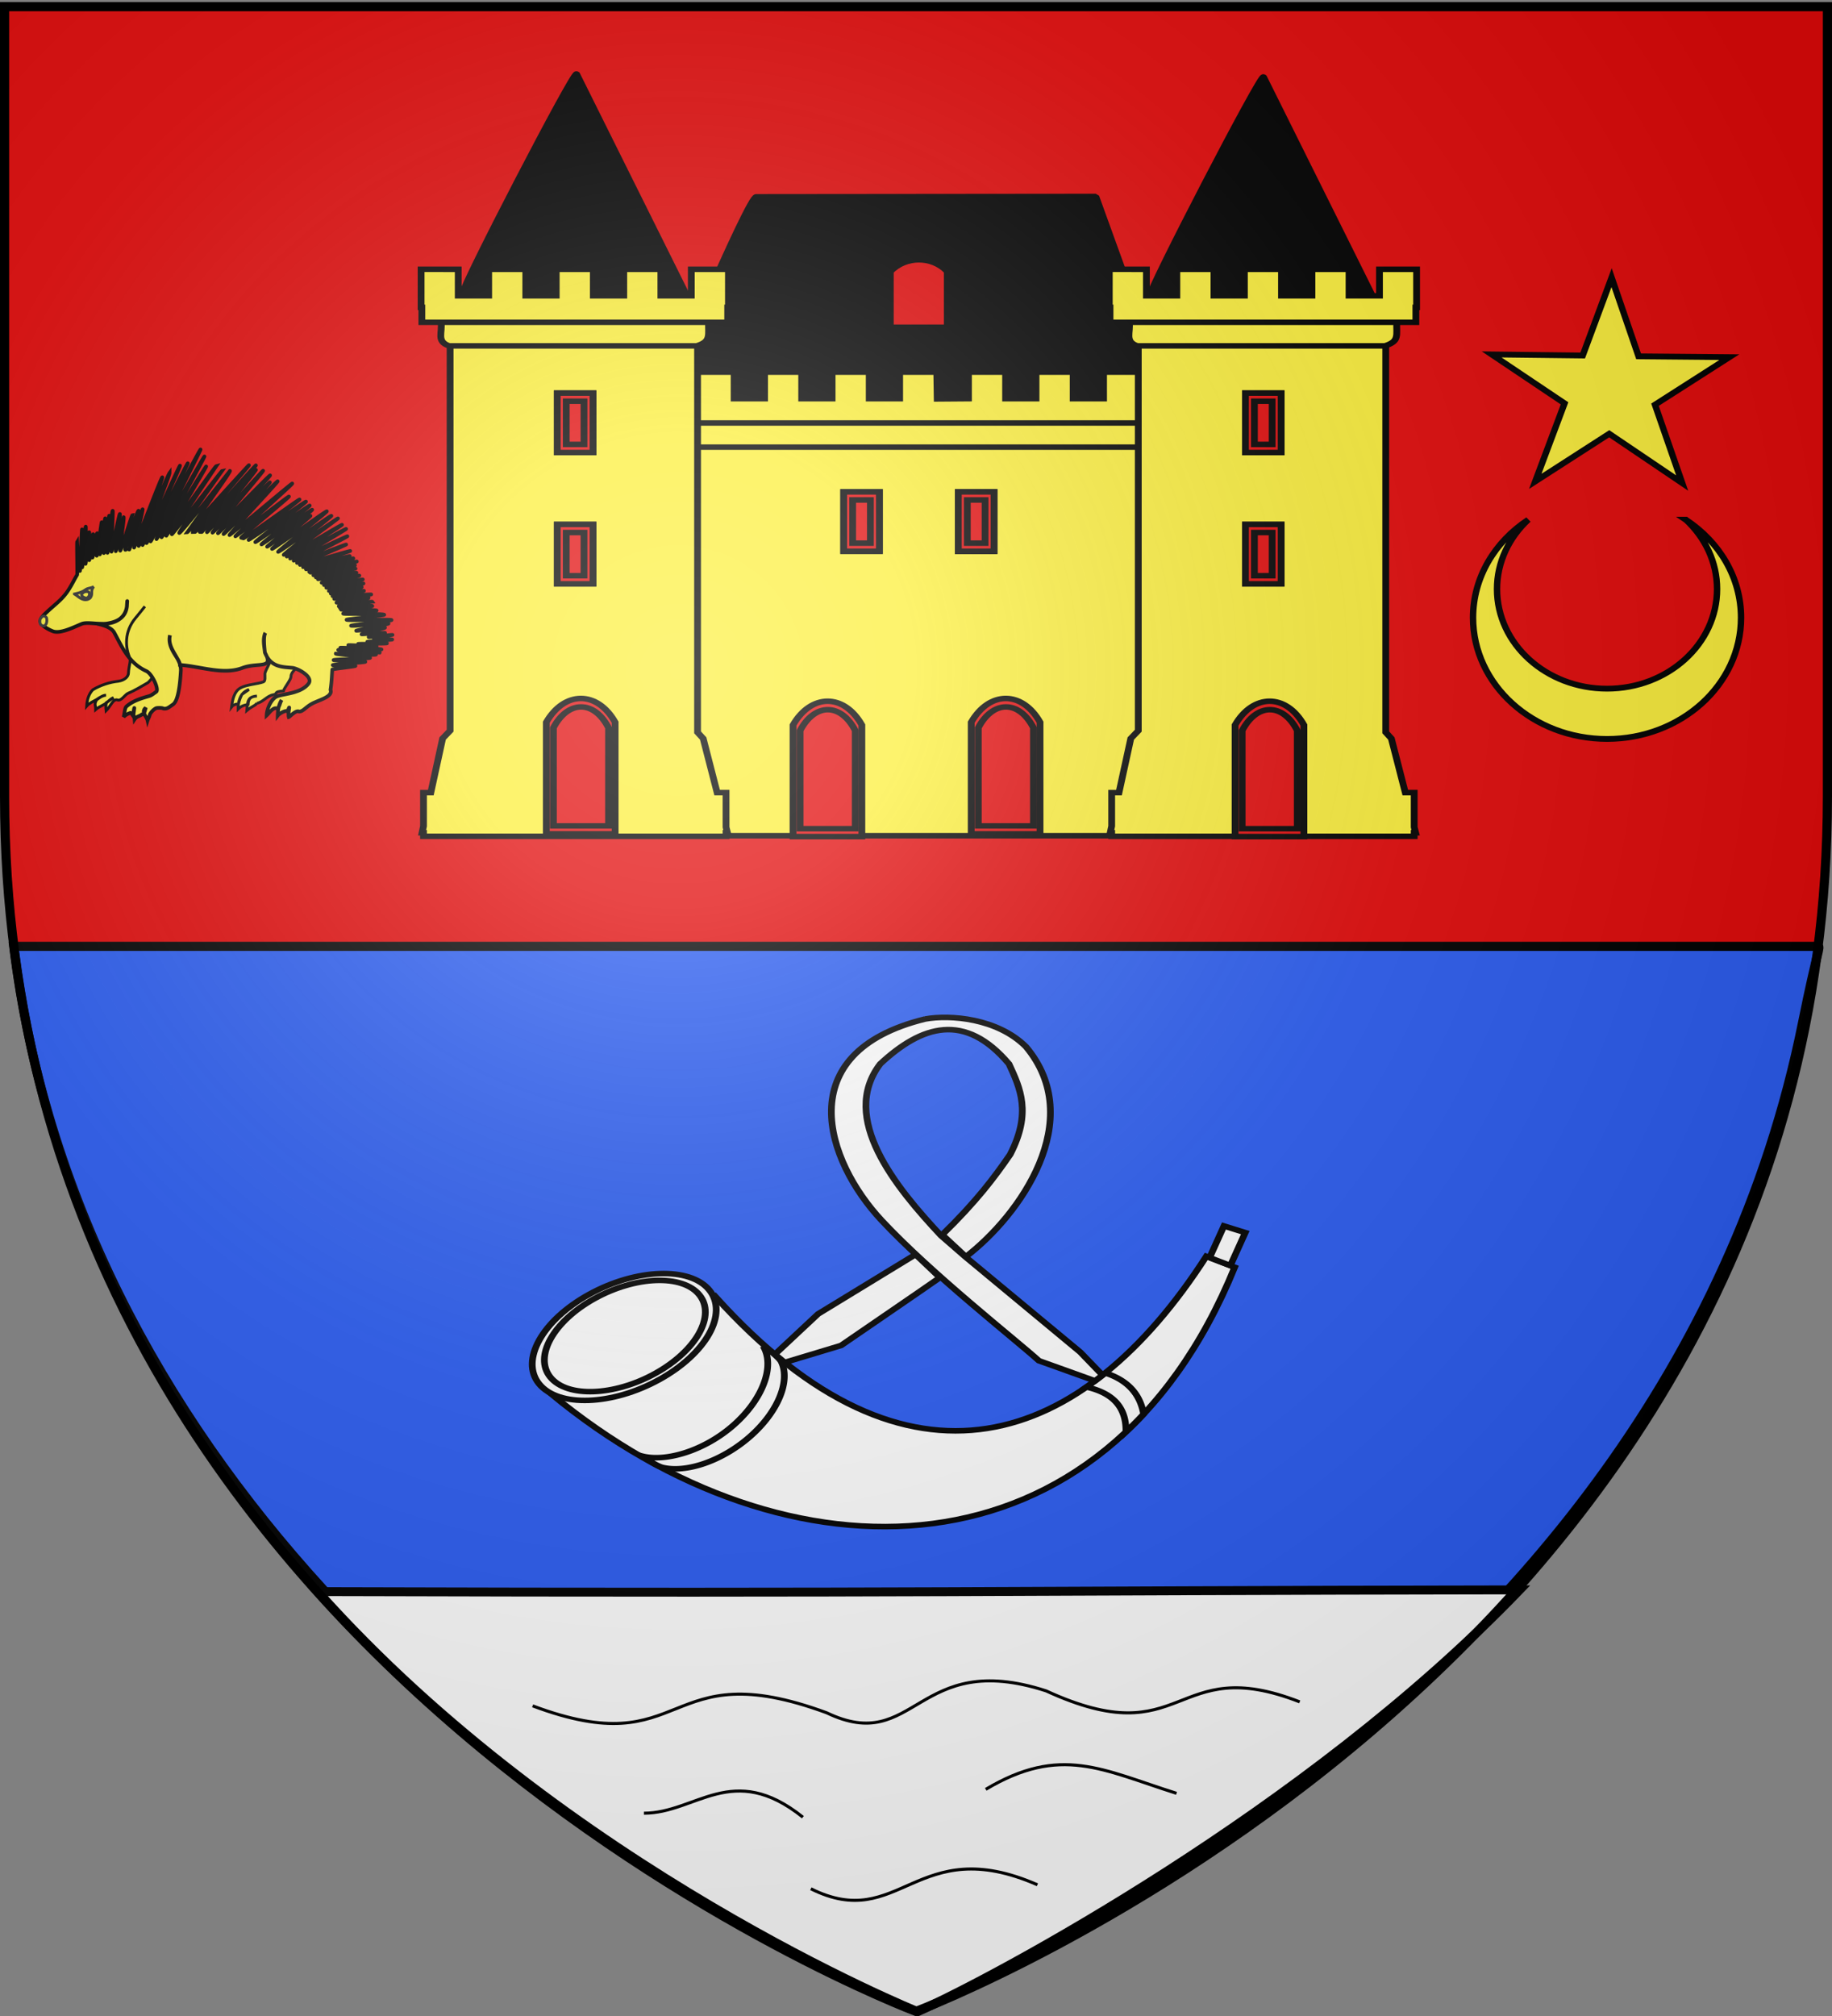
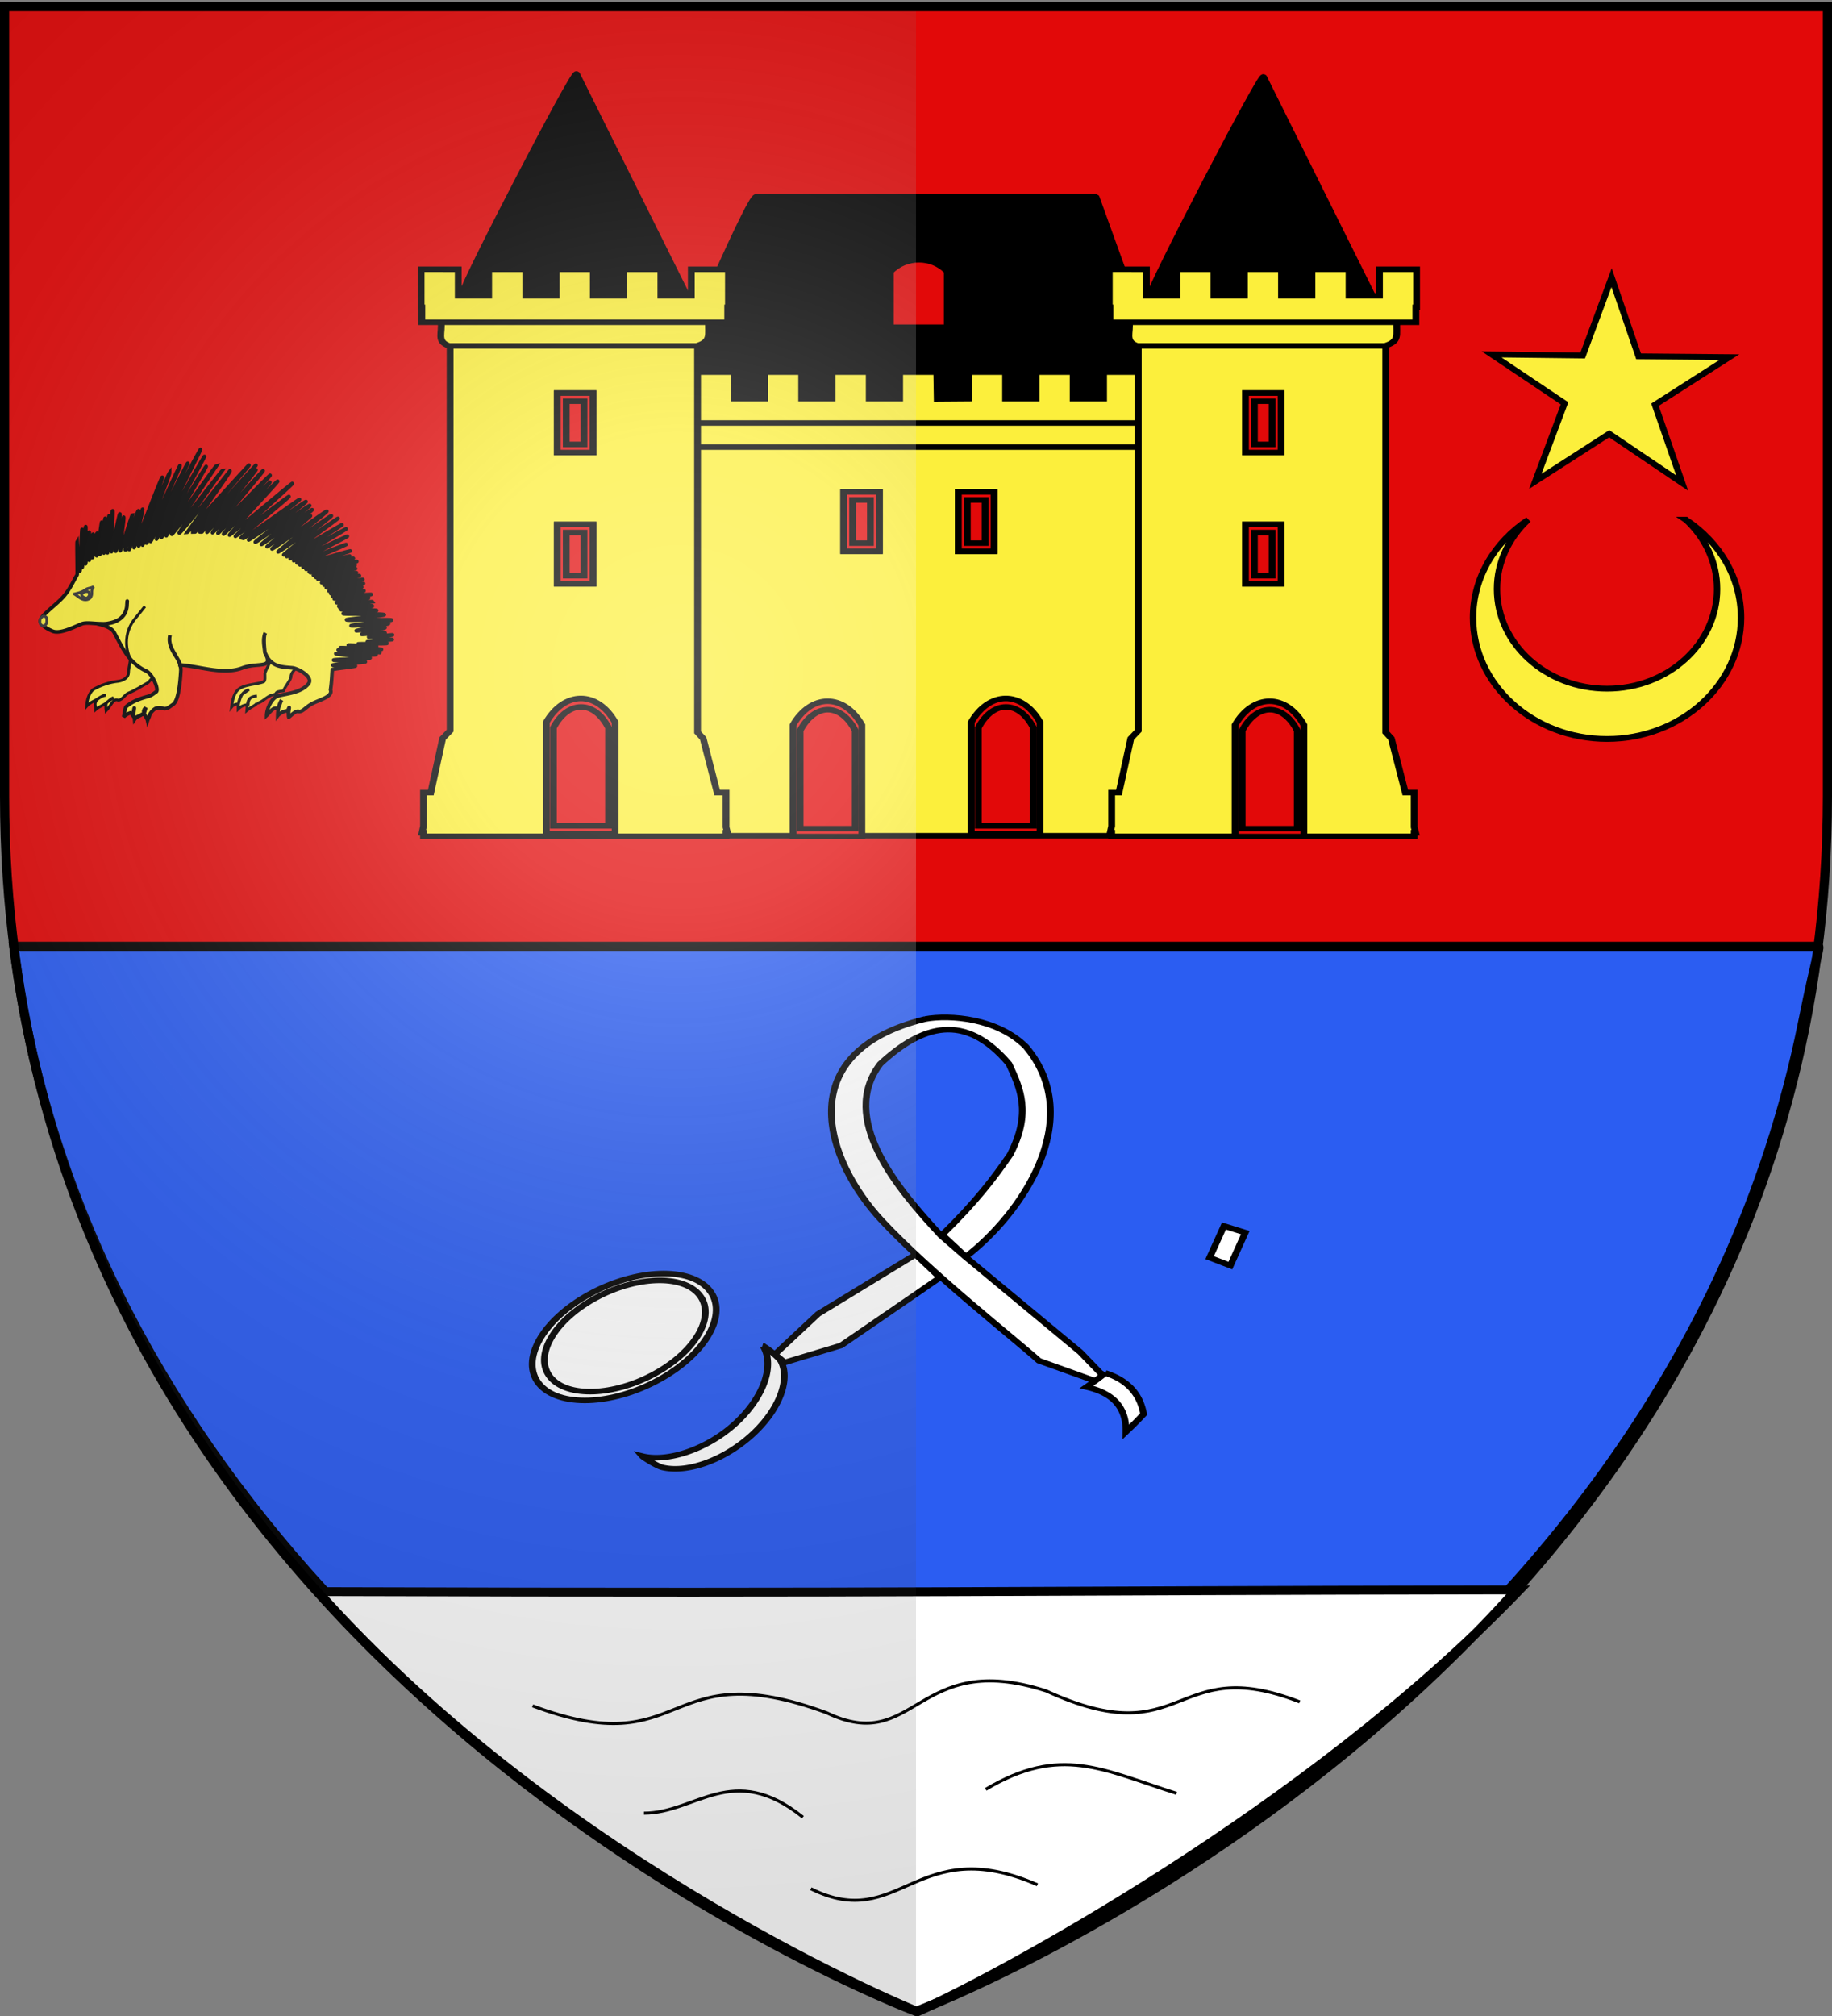
<svg xmlns="http://www.w3.org/2000/svg" xmlns:xlink="http://www.w3.org/1999/xlink" width="600" height="660" version="1.0">
  <rect width="100%" height="100%" fill="#808080" stroke="none" />
  <desc>Flag of Canton of Valais (Wallis)</desc>
  <defs>
    <g id="d">
      <path id="c" d="M0 0v1h.5z" transform="rotate(18 3.157 -.5)" />
      <use xlink:href="#c" width="810" height="540" transform="scale(-1 1)" />
    </g>
    <g id="e">
      <use xlink:href="#d" width="810" height="540" transform="rotate(72)" />
      <use xlink:href="#d" width="810" height="540" transform="rotate(144)" />
    </g>
    <radialGradient xlink:href="#b" id="j" cx="221.445" cy="226.331" r="300" fx="221.445" fy="226.331" gradientTransform="matrix(1.353 0 0 1.349 -77.63 -85.747)" gradientUnits="userSpaceOnUse" />
    <linearGradient id="b">
      <stop offset="0" style="stop-color:#fff;stop-opacity:.314" />
      <stop offset=".19" style="stop-color:#fff;stop-opacity:.251" />
      <stop offset=".6" style="stop-color:#6b6b6b;stop-opacity:.125" />
      <stop offset="1" style="stop-color:#000;stop-opacity:.125" />
    </linearGradient>
  </defs>
  <g style="display:inline">
    <path d="M300 658.5s298.5-112.32 298.5-397.772V2.176H1.5v258.552C1.5 546.18 300 658.5 300 658.5" style="fill:#e20909;fill-opacity:1;fill-rule:evenodd;stroke:none" />
    <path d="M299.35 656.272s244.776-92.105 291.014-321.471c4.823-23.923 6.083-24.987 4.96-24.987H4.498c20.04 162.529 151.81 283.291 294.852 346.458z" style="fill:#2b5df2;fill-opacity:1;fill-rule:evenodd;stroke:#000;stroke-width:3;stroke-linecap:butt;stroke-linejoin:miter;stroke-miterlimit:4;stroke-opacity:1;stroke-dasharray:none;display:inline" />
    <g style="fill:#fff;fill-opacity:1;stroke:#000;stroke-width:6.059;stroke-miterlimit:4;stroke-opacity:1;stroke-dasharray:none">
      <g style="fill:#fff;fill-opacity:1;stroke:#000;stroke-width:2.881;stroke-miterlimit:4;stroke-opacity:1;stroke-dasharray:none;display:inline">
        <path d="M114.233 526.052C190 616.228 297.2 662.21 297.2 662.21c23.147-10.929 118.732-65.002 183.553-136.718-165.534.244-177.564 1.152-366.52.56z" style="fill:#fff;fill-opacity:1;fill-rule:evenodd;stroke:#000;stroke-width:2.881;stroke-linecap:butt;stroke-linejoin:miter;stroke-miterlimit:4;stroke-opacity:1;stroke-dasharray:none;display:inline" transform="matrix(1.074 0 0 1.01 -18.667 -10.25)" />
      </g>
    </g>
    <path d="M174.438 558.462c51.42 19.312 42.084-17.666 96.307 2.272 29.255 14.02 29.255-20.941 71.86-7.174 46.034 21.163 41.209-12.71 83.075 3.6M210.888 593.61c17.118 0 28.974-17.176 52.07 1.301M322.84 585.799c24.554-14.63 38.204-6.367 62.485 1.302M265.562 618.343c29.23 14.568 34.438-18.679 74.201-1.302" style="fill:none;stroke:#000;stroke-width:1px;stroke-linecap:butt;stroke-linejoin:miter;stroke-opacity:1" />
    <g style="fill:#fff;stroke-width:4.022;stroke-miterlimit:4;stroke-dasharray:none">
-       <path d="M252.738 375.338c115.943 155.13 220.9 109.178 294.643-28.81l17.024 7.858c-78.038 230.62-268.156 232.71-409.881 91.667z" style="fill:#fff;fill-opacity:1;fill-rule:evenodd;stroke:#000;stroke-width:4.022;stroke-linecap:butt;stroke-linejoin:miter;stroke-miterlimit:4;stroke-opacity:1;stroke-dasharray:none" transform="matrix(.546 0 0 .453 96.205 254.338)" />
      <path d="M247.5 394.981c.006 20.977-27.845 37.983-62.202 37.983s-62.209-17.006-62.203-37.983c-.006-20.976 27.845-37.983 62.203-37.983 34.357 0 62.208 17.007 62.202 37.983z" style="fill:#fff;fill-opacity:1;fill-rule:evenodd;stroke:#000;stroke-width:4.087;stroke-linejoin:miter;stroke-miterlimit:4;stroke-opacity:1;stroke-dasharray:none" transform="matrix(.448 -.247 .301 .368 2.536 338.116)" />
      <path d="M247.5 394.981c.006 20.977-27.845 37.983-62.202 37.983s-62.209-17.006-62.203-37.983c-.006-20.976 27.845-37.983 62.203-37.983 34.357 0 62.208 17.007 62.202 37.983z" style="fill:#fff;fill-opacity:1;fill-rule:evenodd;stroke:#000;stroke-width:4.671;stroke-linejoin:miter;stroke-miterlimit:4;stroke-opacity:1;stroke-dasharray:none" transform="matrix(.392 -.217 .263 .322 28.129 350.414)" />
      <path d="M281.53 411.378c7.272 14.115.076 38.371-17.967 57.372-16.988 17.889-39.844 26.543-54.511 22.124.756 1.046 8.813 7.197 12.109 8.158 14.367 4.192 35.791-4.667 52.37-22.126 16.923-17.82 24.548-40.271 18.888-54.258-1.157-2.859-8.887-10.341-10.89-11.27zM486.813 430.781a201 201 0 0 1-11.282 10.156c14.664 4.031 23.958 13.41 23.656 32.407 3.599-4.081 7.141-8.347 10.594-12.813-2.004-13.753-8.841-24.223-22.969-29.75z" style="fill:#fff;fill-opacity:1;fill-rule:evenodd;stroke:#000;stroke-width:4.022;stroke-linecap:butt;stroke-linejoin:miter;stroke-miterlimit:4;stroke-opacity:1;stroke-dasharray:none" transform="matrix(.546 0 0 .453 96.205 254.338)" />
      <path d="M378.656 175c-81.671 24.265-59.392 102.455-26.062 145.469 29.859 38.534 80.626 86.477 94.375 101.469l33.687 14.562c1.5-1.342 2.984-2.715 4.469-4.125l-13.344-16.656-68.968-68.938-14.5-15.19c-27.308-35.127-61.29-85.002-36.532-124.154 24.993-28.044 50.807-37.702 77.25 0 6.782 17.673 13.646 35.266.688 65.5-9.673 16.948-20.2 33.788-40.719 57.967l14.157 15.877c32.565-30.067 72.884-98.867 36.046-151.781-17.014-20.51-45.365-23.34-60.547-20zM373 345.156l-58.469 42.969-25.937 29.219c1.977 1.995 3.937 3.963 5.906 5.844l33.813-12.282c12.847-10.67 46.402-38.233 59.25-49.062z" style="fill:#fff;fill-opacity:1;fill-rule:evenodd;stroke:#000;stroke-width:4.022;stroke-linecap:butt;stroke-linejoin:miter;stroke-miterlimit:4;stroke-opacity:1;stroke-dasharray:none" transform="matrix(.546 0 0 .453 96.205 254.338)" />
      <path d="m557.969 324.563-8.594 22.875 12.438 5.75 8.937-23.844z" style="fill:#fff;fill-opacity:1;fill-rule:evenodd;stroke:#000;stroke-width:4.022;stroke-linejoin:miter;stroke-miterlimit:4;stroke-opacity:1;stroke-dasharray:none" transform="matrix(.546 0 0 .453 96.205 254.338)" />
    </g>
    <g style="fill:#fcef3c">
      <g style="fill:#fcef3c">
        <g style="fill:#fcef3c;stroke:#000;stroke-width:2.654;stroke-miterlimit:4;stroke-opacity:1;stroke-dasharray:none;display:inline">
          <g style="stroke-width:2.286;stroke-miterlimit:4;stroke-dasharray:none" transform="matrix(.974 0 0 .786 8.736 -118.3)">
            <path d="M218.79 249.06c0-3.368 30.562-92.05 32.77-90.782l114.095-.14 26.76 91.663c-66.322-.339-92.468-.014-173.625-.741zM152.739 198.48c0-3.418 37.36-92.65 38.318-91.363l36.99 92.115c-28.766-.344-40.107-.015-75.308-.753zM383.722 199.716c0-3.418 37.36-92.65 38.319-91.362l36.989 92.114c-28.766-.343-40.107-.014-75.308-.752z" style="fill:#000;fill-opacity:1;fill-rule:nonzero;stroke:#000;stroke-width:2.286;stroke-linecap:round;stroke-linejoin:bevel;stroke-miterlimit:4;stroke-opacity:1;stroke-dasharray:none;stroke-dashoffset:0;display:inline" transform="translate(-6.156 74.203)" />
            <path d="m306.173 316.666 10.512-.098v-11.044h12.483v11.044h10.23v-11.044h12.484v11.044h10.229v-11.044h12.484v11.044h10.23v-11.044h12.483v15.857h-.243v6.226H202.94v-6.226h-.248v-15.857h12.484v11.044h10.23v-11.044h12.483v11.044h10.23v-11.044h12.483v11.044h10.23v-11.044h12.483v11.044h10.23v-11.044h12.484zM208.692 329.186V498.61h182.616V329.186z" style="fill:#fcef3c;fill-opacity:1;stroke:#000;stroke-width:2.286;stroke-miterlimit:4;stroke-opacity:1;stroke-dasharray:none" />
            <path d="M214.373 326.694h171.314c-.139 5.763 1 8.117-3.946 10.06H217.086c-4.412-1.874-2.126-5.474-2.713-10.06z" style="fill:#fcef3c;fill-opacity:1;stroke:#000;stroke-width:2.286;stroke-miterlimit:4;stroke-opacity:1;stroke-dasharray:none" />
            <path d="M142.381 282.622v172.234l-2.516 3.243-3.97 22.54h-2.458v13.973l-.482 2.739h.482v1.486h101.728v-1.486h.482l-.482-2.311v-14.402h-2.997l-4.689-22.539-1.887-2.544V282.622z" style="fill:#fcef3c;fill-opacity:1;stroke:#000;stroke-width:2.286;stroke-miterlimit:4;stroke-opacity:1;stroke-dasharray:none" />
            <path d="M139.32 284.504h89.963c-.139 5.763 1 8.117-3.946 10.06h-83.305c-4.412-1.874-2.126-5.474-2.712-10.06z" style="fill:#fcef3c;fill-opacity:1;stroke:#000;stroke-width:2.286;stroke-miterlimit:4;stroke-opacity:1;stroke-dasharray:none" />
            <path d="M132.633 262.679v15.856h.248v6.226h102.845v-6.226h.243V262.68h-12.483v11.043h-10.23V262.68h-12.484v11.043h-10.229V262.68H178.06v11.043h-10.23V262.68h-12.483v11.043h-10.23V262.68z" style="fill:#fcef3c;fill-opacity:1;stroke:#000;stroke-width:2.286;stroke-miterlimit:4;stroke-opacity:1;stroke-dasharray:none" />
            <path d="M178.422 314.245v24.75h11.994v-24.75z" style="fill:#e20909;fill-opacity:1;stroke:#000;stroke-width:2.286;stroke-miterlimit:4;stroke-opacity:1;stroke-dasharray:none" />
            <path d="M178.422 314.245v24.75h11.994v-24.75zm3.008 3.382h5.977v17.985h-5.977zM178.422 368.938v24.75h11.994v-24.75z" style="fill:#e20909;fill-opacity:1;stroke:#000;stroke-width:2.286;stroke-miterlimit:4;stroke-opacity:1;stroke-dasharray:none" />
            <path d="M178.422 368.938v24.75h11.994v-24.75zm3.008 3.383h5.977v17.984h-5.977z" style="fill:#e20909;fill-opacity:1;stroke:#000;stroke-width:2.286;stroke-miterlimit:4;stroke-opacity:1;stroke-dasharray:none" />
            <path d="M373.779 282.622v172.234l-2.516 3.243-3.971 22.54h-2.457v13.973l-.482 2.739h.482v1.486h101.728v-1.486h.481l-.481-2.311v-14.402h-2.998l-4.688-22.539-1.887-2.544V282.622z" style="fill:#fcef3c;fill-opacity:1;stroke:#000;stroke-width:2.286;stroke-miterlimit:4;stroke-opacity:1;stroke-dasharray:none" />
            <path d="M370.717 284.504h89.964c-.14 5.763 1 8.117-3.947 10.06H373.43c-4.412-1.874-2.126-5.474-2.713-10.06z" style="fill:#fcef3c;fill-opacity:1;stroke:#000;stroke-width:2.286;stroke-miterlimit:4;stroke-opacity:1;stroke-dasharray:none" />
            <path d="M364.03 262.679v15.856h.249v6.226h102.845v-6.226h.243V262.68h-12.484v11.043h-10.23V262.68H432.17v11.043h-10.23V262.68h-12.483v11.043h-10.23V262.68h-12.483v11.043h-10.23V262.68z" style="fill:#fcef3c;fill-opacity:1;stroke:#000;stroke-width:2.286;stroke-miterlimit:4;stroke-opacity:1;stroke-dasharray:none" />
            <path d="M409.82 314.245v24.75h11.993v-24.75z" style="fill:#e20909;fill-opacity:1;stroke:#000;stroke-width:2.286;stroke-miterlimit:4;stroke-opacity:1;stroke-dasharray:none" />
            <path d="M409.82 314.245v24.75h11.993v-24.75zm3.008 3.382h5.977v17.985h-5.977zM409.82 368.938v24.75h11.993v-24.75z" style="fill:#e20909;fill-opacity:1;stroke:#000;stroke-width:2.286;stroke-miterlimit:4;stroke-opacity:1;stroke-dasharray:none" />
            <path d="M409.82 368.938v24.75h11.993v-24.75zm3.008 3.383h5.977v17.984h-5.977zM274.727 355.374v24.75h11.994v-24.75z" style="fill:#e20909;fill-opacity:1;stroke:#000;stroke-width:2.286;stroke-miterlimit:4;stroke-opacity:1;stroke-dasharray:none" />
            <path d="M274.727 355.374v24.75h11.994v-24.75zm3.008 3.383h5.978v17.985h-5.978zM313.279 355.374v24.75h11.994v-24.75z" style="fill:#e20909;fill-opacity:1;stroke:#000;stroke-width:2.286;stroke-miterlimit:4;stroke-opacity:1;stroke-dasharray:none" />
            <path d="M313.279 355.374v24.75h11.994v-24.75zm3.009 3.383h5.977v17.985h-5.977z" style="fill:#e20909;fill-opacity:1;stroke:#000;stroke-width:2.286;stroke-miterlimit:4;stroke-opacity:1;stroke-dasharray:none" />
            <path d="M313.279 355.374v24.75h11.994v-24.75z" style="fill:#e20909;fill-opacity:1;stroke:#000;stroke-width:2.286;stroke-miterlimit:4;stroke-opacity:1;stroke-dasharray:none" />
            <path d="M313.279 355.374v24.75h11.994v-24.75zm3.009 3.383h5.977v17.985h-5.977z" style="fill:#e20909;fill-opacity:1;stroke:#000;stroke-width:2.286;stroke-miterlimit:4;stroke-opacity:1;stroke-dasharray:none" />
            <g id="h" style="stroke:#000;stroke-width:2.286;stroke-miterlimit:4;stroke-opacity:1;stroke-dasharray:none">
              <path d="M225.428 544.849v-23.24c6.136-13.13 17.076-13.273 23.143 0v46.48h-23.143z" style="fill:#e20909;stroke:#000;stroke-width:2.286;stroke-miterlimit:4;stroke-opacity:1;stroke-dasharray:none" transform="translate(-50.698 -70.286)" />
              <path d="M227.805 544.372v-20.43c4.918-11.54 13.686-11.667 18.547 0v40.86h-18.547z" style="fill:#e20909;stroke:#000;stroke-width:2.286;stroke-miterlimit:4;stroke-opacity:1;stroke-dasharray:none;display:inline" transform="translate(-50.698 -70.286)" />
            </g>
            <use xlink:href="#h" width="600" height="660" style="stroke:#000;stroke-width:2.286;stroke-miterlimit:4;stroke-opacity:1;stroke-dasharray:none" transform="translate(82.96 1.152)" />
            <g id="i" style="stroke:#000;stroke-width:2.286;stroke-miterlimit:4;stroke-opacity:1;stroke-dasharray:none">
              <path d="M225.428 544.849v-23.24c6.136-13.13 17.076-13.273 23.143 0v46.48h-23.143z" style="fill:#e20909;stroke:#000;stroke-width:2.286;stroke-miterlimit:4;stroke-opacity:1;stroke-dasharray:none" transform="translate(92.179 -70.286)" />
              <path d="M227.805 544.372v-20.43c4.918-11.54 13.686-11.667 18.547 0v40.86h-18.547z" style="fill:#e20909;stroke:#000;stroke-width:2.286;stroke-miterlimit:4;stroke-opacity:1;stroke-dasharray:none;display:inline" transform="translate(92.179 -70.286)" />
            </g>
            <use xlink:href="#i" width="600" height="660" style="stroke:#000;stroke-width:2.286;stroke-miterlimit:4;stroke-opacity:1;stroke-dasharray:none" transform="translate(88.722 1.152)" />
            <g style="fill:#fcef3c;stroke:#000;stroke-width:2.286;stroke-miterlimit:4;stroke-opacity:1;stroke-dasharray:none;display:inline">
              <path d="M259.973 132.597v-11.582c5.083-6.543 14.145-6.615 19.17 0v23.165h-19.17z" style="fill:#e20909;stroke:#000;stroke-width:2.286;stroke-miterlimit:4;stroke-opacity:1;stroke-dasharray:none;display:inline" transform="translate(30.424 142.628)" />
            </g>
          </g>
          <g style="stroke:#000;stroke-width:3.353;stroke-miterlimit:4;stroke-opacity:1;stroke-dasharray:none">
            <g style="stroke:#000;stroke-width:3.353;stroke-miterlimit:4;stroke-opacity:1;stroke-dasharray:none;display:inline">
              <g style="stroke:#000;stroke-width:3.353;stroke-miterlimit:4;stroke-opacity:1;stroke-dasharray:none">
                <path d="M240.917 190.532c17.471 12.732 28.844 33.337 28.844 56.593 0 38.64-31.36 70-70 70s-70-31.36-70-70c0-23.256 11.373-43.861 28.844-56.593-10.085 10.358-16.313 24.475-16.313 40.062 0 31.73 25.739 57.5 57.47 57.5s57.468-25.77 57.468-57.5c0-15.587-6.228-29.704-16.313-40.062z" style="fill:#fcef3c;fill-opacity:1;stroke:#000;stroke-width:3.353;stroke-linejoin:miter;stroke-miterlimit:4;stroke-opacity:1;stroke-dasharray:none;stroke-dashoffset:0;display:inline" transform="matrix(.627 0 0 .567 401.073 62.11)" />
              </g>
            </g>
          </g>
          <path d="m-368.564-24.266-43.051-32.147-43.63 31.046 17.269-50.878-43.009-31.901 53.725.702 17.05-50.762 15.933 51.312 53.546.529-43.877 31.01z" style="fill:#fcef3c;stroke:#000;stroke-width:3.79;stroke-miterlimit:4;stroke-opacity:1;stroke-dasharray:none" transform="matrix(.555 0 0 .502 755.482 170.323)" />
          <g style="fill:#fcef3c;fill-opacity:1;display:inline">
            <g style="fill:#fcef3c;fill-opacity:1;stroke:#313131;stroke-width:3.429;stroke-miterlimit:4;stroke-opacity:1;stroke-dasharray:none;display:inline">
              <path d="M170.324 480.58c-4.135 2.658-8.086 9.485-12.403 7.974-5.334-1.866-8.261 7.549-13.98 13.195-.644-5.163-.035-7.195.26-9.853l8.86-6.201c-4.559 1.932-6.384 4.794-8.432 6.202-3.424 2.992-9.353 4.73-13.404 8.35-.004-5.794-2.098-6.126 1.16-11.811 3.18-2.333 7.493-5.775 11.45-5.703-3.59.301-7.434 2.432-11.627 5.406-2.64 1.583-8.725 4.107-11.99 7.883.414-7.739 2.806-15.334 7.576-19.974 9.378-5.588 20.497-9.276 31.205-10.383 7.51-1.142 12.264-5.49 12.333-10.098.13-8.586 4.535-17.315.603-24.86 11.222 6.793 23.263 8.959 34.485 15.751-1.772 7.974-4.252 13.713-9.316 18.92-.775.798-1.466 1.74-2.448 2.29-7.784 4.344-15.326 9.31-24.332 12.913zM328.33 492.58c-3.045 3.737-6.063 3.476-12.404 8.86 1.069-11.66 1.066-16.802 12.403-17.719-7.785.686-10.344 2.943-10.837 10.318-3.093.646-7.502.977-12.197 5.63-.135-6.576 1.763-12.073 4.612-17.847l8.677-6.075c-7.526 2.946-10.708 7.131-13.054 17.466-.195.209-5.554.309-8.21 3.797 1.204-9.16 3.218-18.699 10.632-23.035 7.466-4.365 20.916-4.72 28.351-7.543 2.673-1.015 1.662-6.749 1.772-10.195 0-2.803 10.5-21.107 10.5-23.91 15.061 1.771 18.623 4.543 33.684 6.315 3.544 5.611-12.475 13.269-12.369 21.333.052 3.886-8.272 13.679-9.158 17.518-13.432.932-5.884 3.719-12.805 4.742-7.532 1.448-12.065 8.897-19.598 10.346z" style="fill:#fcef3c;fill-opacity:1;fill-rule:evenodd;stroke:#000;stroke-width:3.429;stroke-linecap:butt;stroke-linejoin:miter;stroke-miterlimit:4;stroke-opacity:1;stroke-dasharray:none" transform="matrix(.268 0 0 .268 -3.84 98.226)" />
              <path d="M65.257 396.116c-4.78-5.013 1.997-10.8 6.479-15.075 8.212-7.832 17.493-14.389 24.239-23.884 3.637-5.12 6.35-10.137 8.967-15.037 0 0 1.462-2.763 3.678-6.486.445-.747-.493-39.363.007-40.173 0 0 1.831 37.69 3.39 35.418.524-.764 1.98-49.85 2.577-50.692.595-.84-.554 47.27.06 46.441 1.35-1.817 3.391-48.75 4.434-49.813.678-.693-.92 46.032-.2 45.419.737-.628 3.617-37.986 4.395-38.537 1.105-.783-1.11 34.748.067 34.105 1-.546 3.791-31.274 4.836-31.731.974-.427-1.922 28.88-.914 28.522 1.13-.441 4.72-29.203 5.83-29.692.63-.277-1.216 27.726-.588 27.445.437-.195 5.648-40.694 6.086-40.887.851-.374-3.068 39.564-2.206 39.215.928-.376 5.578-43.688 6.53-44.007 1.3-.323-3.04 42.7-1.712 42.44.636-.124 5.871-45.497 6.512-45.61.888-.155-2.993 45.484-2.099 45.347 1.431-.22 4.99-51.156 6.43-51.346.912-.12-2.418 49.967-1.506 49.852.344-.043 9.205-45.919 10.263-46.021.94-.092-5.957 45.592-5.063 45.505.867-.085 9.356-41.522 9.65-41.56 1.226-.155-5.332 41.053-4.12 40.886.985-.135 13.808-43.055 14.78-43.205 0 0-10.435 42.532-8.557 42.165 0 0 14.306-47.345 16.085-47.738 1.598-.353-10.962 47.497-11.275 47.388.515-.16 15.038-48.604 16.28-49.132 1.17-.499-10.938 46.917-10.454 46.757.69-.228 32.778-85.104 34.463-85.84 1.693-.738-29.493 84.078-28.805 83.833.124-.044 34.908-85.277 37.728-89.162-.058 4.067-33.518 89.144-32.97 88.103 10.737-20.363 44.58-96.588 45.696-97.004 1.666-.622-42.506 95.22-40.846 94.577 1.16-.45 49.214-97.027 50.373-97.481 1.244-.487-46.656 95.898-45.412 95.411 1.363-.533 59.65-111.726 61.015-112.25 1.042-.4-54.836 109.866-53.792 109.475 1.142-.427 57.439-100.55 58.584-100.961.919-.33-53.316 99.048-52.394 98.73.952-.327 53.525-86.207 54.48-86.518.956-.31-49.705 84.947-48.745 84.656 0 0 59.254-84.505 60.999-84.976 0 0-56.126 83.655-54.137 83.155 1.496-.377 60.343-77.126 61.253-77.308 0 0-54.166 75.975-52.233 75.767 2.878-.31 61.912-75.891 61.912-75.891 2.394-.223-52.072 74.938-52.072 74.938 1.058-.068 74.241-81.796 75.301-81.846 1.179-.054-69.766 81.573-68.585 81.54a192 192 0 0 1 2.834-.058c.944-.012 73.307-81.335 74.253-81.333s-69.527 81.327-68.582 81.342q1.24.02 2.48.056c.949.027 65.183-75.953 66.132-75.912 1.165.05-60.956 76.124-59.79 76.194.936.057 67.634-75.187 68.571-75.117 1.306.097-63.148 75.514-61.843 75.636 1.192.111 69.206-70.124 70.397-69.992 1.047.117-64.728 70.598-63.682 70.73.99.126 62.438-62.321 63.428-62.182 1.292.182-57.875 62.955-56.586 63.161 1.17.187 64.919-64.67 66.087-64.464 1.23.217-60.122 65.499-58.896 65.737 1.05.204 75.637-63.224 76.685-63.004 1.355.284-70.831 64.22-69.48 64.53 1.197.276 64.264-48.937 65.458-48.642 1.166.288-59.541 50.083-58.38 50.39q1.41.373 2.816.763c1.03.287 67.467-47.856 68.494-47.554 1.076.316-63.256 49.077-62.184 49.409 1.324.41 68.76-47.25 70.077-46.816 1.422.469-63.275 49.035-61.861 49.532 1.165.41 65.26-45.132 66.419-44.703 1.338.495-60.26 46.964-58.931 47.484 1.087.426 60.861-42.804 61.942-42.362 1.224.5-56.246 44.675-55.032 45.197 1.032.442 51.91-38.176 52.935-37.718.975.435-47.903 39.945-46.934 40.394 1.342.622 65.611-46.65 66.94-46.002 1.143.556-60.652 49.028-59.52 49.602 1.365.693 63.71-44.74 65.06-44.02.93.495-59.13 47.136-58.207 47.644.647.357 65.64-44.892 66.283-44.53.573.324-63.202 46.258-62.631 46.586.902.518 66.677-39.262 67.57-38.732.514.305-63.85 40.917-63.339 41.226.684.413 67.658-36.646 68.337-36.226.755.467-64.785 38.414-64.037 38.89.717.455 64.894-30.375 65.605-29.912.657.428-62.152 32.148-61.5 32.583.68.453 59.34-22.955 60.016-22.494.498.34-56.987 24.548-56.491 24.892.82.57 60.681-17.592 61.494-17.011.48.343-58.086 19.426-57.61 19.772.678.493 56.33-14.036 57.001-13.536.511.38-53.957 15.79-53.45 16.174.536.407 57.815-14.033 57.816-13.445.002.967-54.69 15.861-53.933 16.463q.692.55 1.38 1.106c.686.556 56.17-14.263 56.849-13.7.58.482-53.643 16.347-53.068 16.835.478.405 50.274-12.623 50.747-12.213.504.435-48.315 14.307-47.817 14.747.441.388 48.08-11.066 48.516-10.674.428.383-46.345 12.613-45.921 13 .837.763 46.215-8.72 47.038-7.945.696.656-43.16 11.57-42.475 12.235.458.437 45.633-9.199 46.076-8.754.505.507-43.725 11.096-43.239 11.614.55.584 46.872-7.488 47.398-6.892.418.473-44.957 9.611-44.552 10.091.58.689 44.812-5.863 45.367-5.162.496.627-42.682 8.507-42.205 9.142.398.531 39.681-5.3 40.068-4.763.383.531-38.131 7.43-37.759 7.966.31.447 40.214-3.878 40.517-3.428.394.586-38.814 5.948-38.43 6.538.277.428 47.045-2.501 47.318-2.071.43.678-45.638 4.716-45.22 5.398.436.71 41.525-1.937 41.95-1.225.5.838-39.666 5.035-39.18 5.874.525.904 43.26-1.814 43.723-1.1 0 0-41.682 4.307-40.926 5.416 0 0 40.259-1.34 40.984-.23.665 1.017-38.197 4.491-38.197 4.491.525.865 42.833-.16 43.448.997.29.548-41.156 3.136-40.838 3.772.636 1.27 49.413-.274 50.185 1.437.515 1.141-46.743 5.11-46.055 6.134.965 1.436 53.928-1.057 54.957.29.802 1.05-50.345 5.961-49.493 6.95 1.183 1.37 44.493-3.864 45.796-2.633.824.778-40.397 8.068-39.516 8.783.851.692 34.257-4.481 35.168-3.854 1.26.867-29.949 7.505-28.562 8.24.888.47 27.613-2.272 28.558-1.86 1.881.816-21.929 4.695-19.795 5.257 1.14.3 27.774-2.973 28.994-2.752.818.15-23.8 3.815-22.945 3.927-1.626 1.415 24.486.954 22.539 1.87-.802.377-29.556 2.309-30.397 2.618-.927.34 24.994 1.703 24.03 1.974-2.666.748-32.32.19-35.096.588-1.824.261 24.109 2.598 22.326 2.806-2.297.268-32.284-1.597-34.376-1.269-2.28.358 42.276 4.69 40.427 5.326-1.37.47-49.264-2.842-50.304-2.115-.629.439 48.661 5.352 48.176 5.91 0 0-50.232-3.915-50.7-3.276-.459.626 46.552 5.095 46.206 5.634-.892 1.389-49.15-1.101-49.15-1.101-.693 1.387 42.392 3.71 41.906 5.202-.379 1.163-44.365 1.473-44.643 2.701-.234 1.035 38.985 1.033 38.808 2.115-.158.966-39.717 3.012-39.84 4.016-.125 1.028 27.873-.045 27.775 1.024-.07.764-28.241 3.66-28.302 4.445-.562 7.302-.791 15.512-2.172 24.707 2.763 7.666-10.145 11.26-19.79 15.578-10.389 4.652-12.872 10.744-18.534 11.025-3.932-2.282-11.256 6.26-12.685 6.663-1.522-4.662 2.942-19.031-1.46-6.857-1.526-2.101-9.668 2.063-12.06 5.2.12-8.113 1.681-14.29 4.8-19.197-2.826 4.907-1.699 6.76-5.358 10.674-4.42-2.963-9.983 5.462-12.954 8.143.152-8.07 5.795-20.732 13.03-23.378 8.473-3.099 29.153-3.538 38.14-15.422 6.183-8.17-12.778-18.633-19.87-19.28-13.105-1.194-26.222-.855-33.469-18.688-.725-8.13-2.95-16.253.535-23.896-2.498 3.64-1.33 16.766-.481 24.014 11.26 20.366-7.587 11.76-26.625 18.344-23.628 9.487-51.298-1.464-77.242-3.318-.343-8.149-16.062-20.027-12.144-36.324-4.075 16.711 13.491 27.444 13.29 42.87-.914 16.373-3.06 37.386-9.693 41.808-4.874 3.25-7.291 5.916-11.946 4.83-1.13-.923-7.425-.909-8.766-.268-2.451 1.172-5.41 3.907-7.444 7.355-.58 3.188-2.278 5.587-2.88 7.545-1.106-4.978-8.686-11.27-1.878-14.642-2.249 1.17-3.129 2.253-.23-1.076l-1.366 4.686-.775 2.657c-.388 1.333-1.449.755-2.838 1.102-2.34 2.219-6.11 1.872-8.736 5.868-.11-1.25-1.425-5.445-1.457-6.387-.1-2.948 1.4-9.36 1.074-6.868l-1.222 9.355c-1.06-1.381-2.243-3.657-3.456-3.986-3.084 1.107-6.365 2.715-8.342 5.05 1.748-7.42 1.272-11.464 4.192-13.478 7.864-6.553 17.846-9.41 27.07-12.093 3.105-.903 5.874-3.404 8.596-5.197 3.663-2.951-4.974-22.047-12.078-25.285-21.876-10.002-29.842-29.86-39.334-47.184-6.358-11.329-34.987-11.11-11.815-10.57 13.395-.478 25.29-6.933 27.282-20.933.651-10.105.603-8.003.132-.297-1.693 13.991-12.255 19.048-24.846 20.963-10.04 1.2-24.026-2.32-30.566.415-11.002 4.602-26.494 12.423-35.391 8.832-4.808-1.941-10.2-5.013-13.392-8.361z" style="fill:#fcef3c;fill-opacity:1;fill-rule:evenodd;stroke:#000;stroke-width:4.472;stroke-linecap:butt;stroke-linejoin:miter;stroke-miterlimit:4;stroke-opacity:1;stroke-dasharray:none" transform="matrix(.268 0 0 .268 -3.84 98.226)" />
              <path d="M191.397 374.257c-3.905 4.867-5.904 7.517-11.762 14.568-13.195 15.88-12.958 35.815-5.818 50.105" style="fill:#fcef3c;fill-opacity:1;stroke:#000;stroke-width:3.429;stroke-linecap:butt;stroke-linejoin:miter;stroke-miterlimit:4;stroke-opacity:1;stroke-dasharray:none" transform="matrix(.268 0 0 .268 -3.84 98.226)" />
              <g style="fill:#fcef3c;fill-opacity:1;stroke:#313131;stroke-width:3.429;stroke-miterlimit:4;stroke-opacity:1;stroke-dasharray:none">
                <path d="M143.513 364.065c5.02-1.181 8.906-2 12.868-4.797 4.337-3.06 5.26-1.51 10.73-4.107-4.608 5.537-.325 8.411-4.16 13.594-5.15 4.457-10.65 1.872-15.637-2.156-1.476-1.192-2.22-1.48-3.801-2.534z" style="fill:#fcef3c;fill-opacity:1;fill-rule:evenodd;stroke:#313131;stroke-width:3.429;stroke-linecap:butt;stroke-linejoin:miter;stroke-miterlimit:4;stroke-opacity:1;stroke-dasharray:none" transform="matrix(.268 0 0 .268 -14.102 96.898)" />
                <path d="M156.304 361.32c-1.499.298-4.13 2.615-4.004 3.809.141 1.344 1.63 3 4.805 3.808 2.144.545 3.098-.826 4.005-1.904.695-.826 1.118-2.91.8-3.808-1.022-2.899-3.901-2.242-5.606-1.904zM101.5 395c3.17-5.137 5.52-4.89 8-2 1.213 5.11-.589 10.25-3.854 10.06-5.166-.805-4.32-5.332-4.146-8.06z" style="fill:#fcef3c;fill-opacity:1;fill-rule:evenodd;stroke:#313131;stroke-width:3.429;stroke-linecap:butt;stroke-linejoin:miter;stroke-miterlimit:4;stroke-opacity:1;stroke-dasharray:none" transform="matrix(.268 0 0 .268 -14.102 96.898)" />
              </g>
            </g>
          </g>
        </g>
      </g>
    </g>
  </g>
-   <path d="M300 658.5s298.5-112.32 298.5-397.772V2.176H1.5v258.552C1.5 546.18 300 658.5 300 658.5" style="fill:url(#j);fill-opacity:1;fill-rule:evenodd;stroke:none" />
+   <path d="M300 658.5V2.176H1.5v258.552C1.5 546.18 300 658.5 300 658.5" style="fill:url(#j);fill-opacity:1;fill-rule:evenodd;stroke:none" />
  <path d="M300 658.5S1.5 546.18 1.5 260.728V2.176h597v258.552C598.5 546.18 300 658.5 300 658.5z" style="fill:none;stroke:#000;stroke-width:3;stroke-linecap:butt;stroke-linejoin:miter;stroke-miterlimit:4;stroke-opacity:1;stroke-dasharray:none" />
</svg>